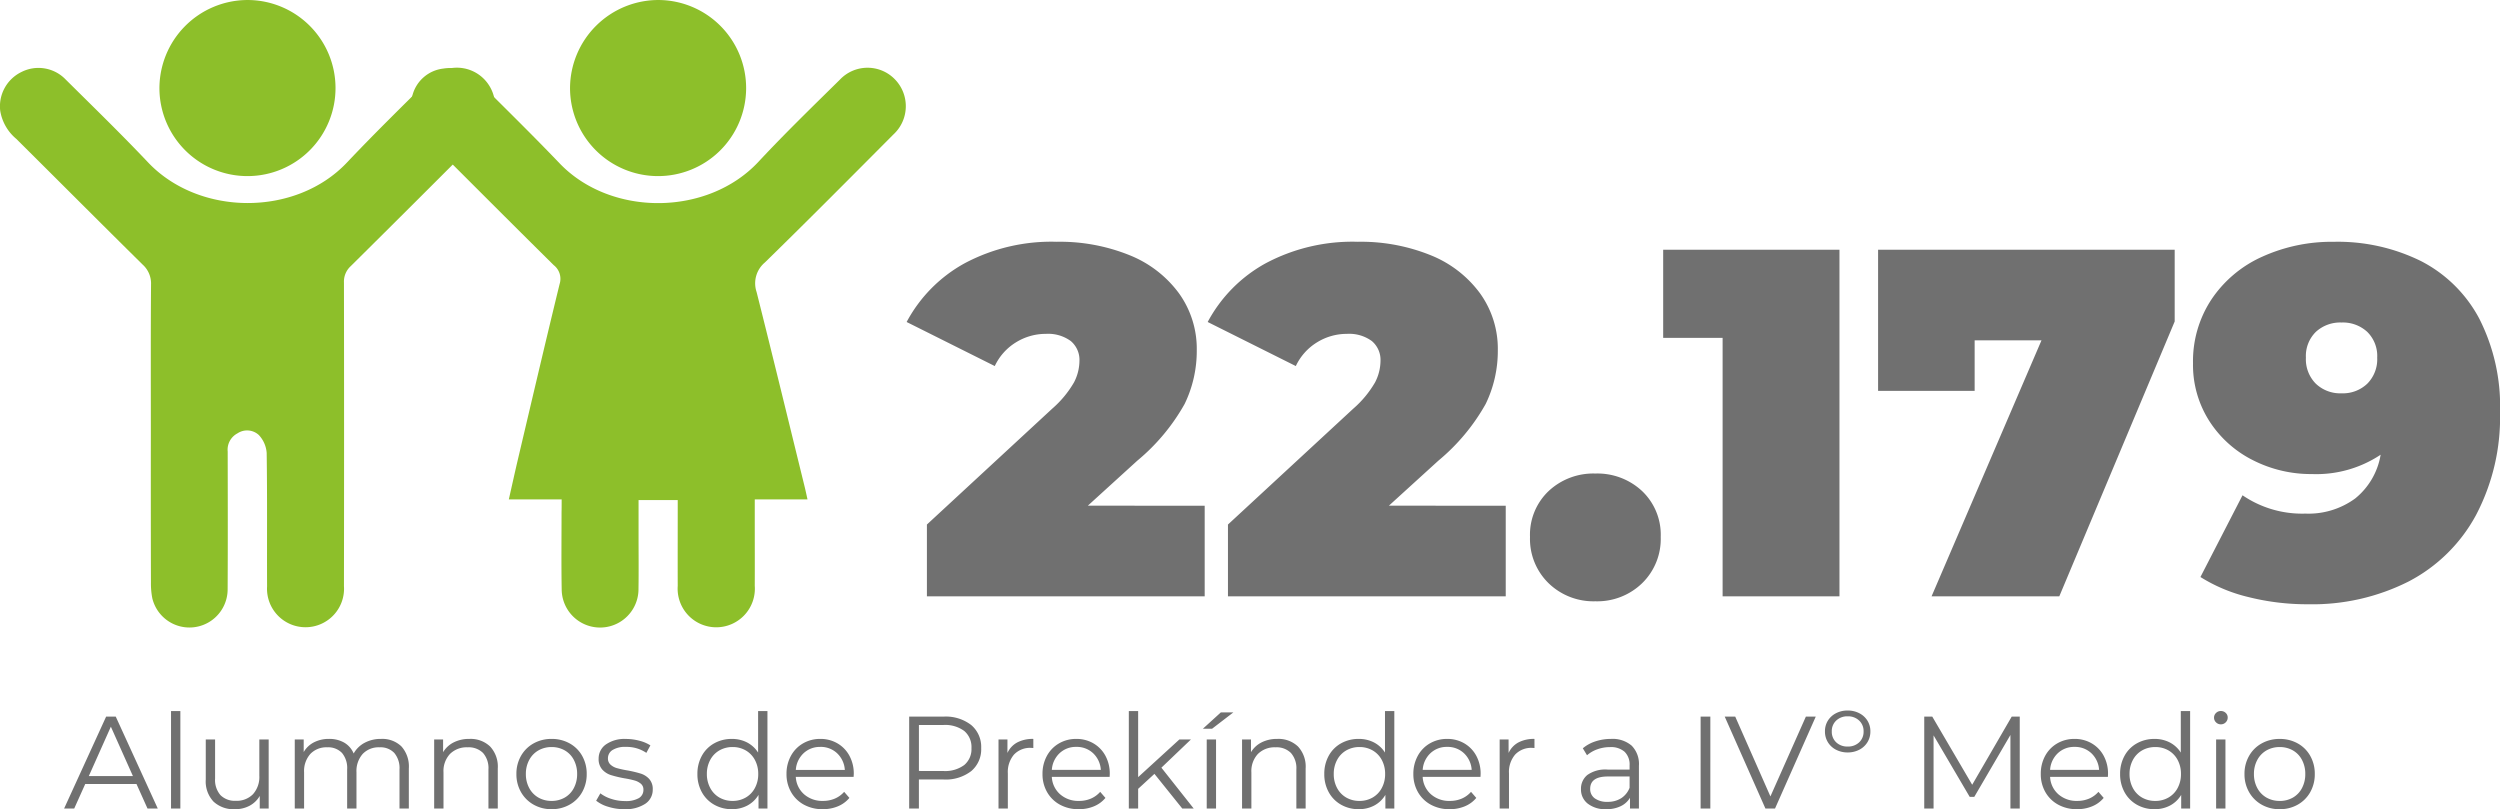
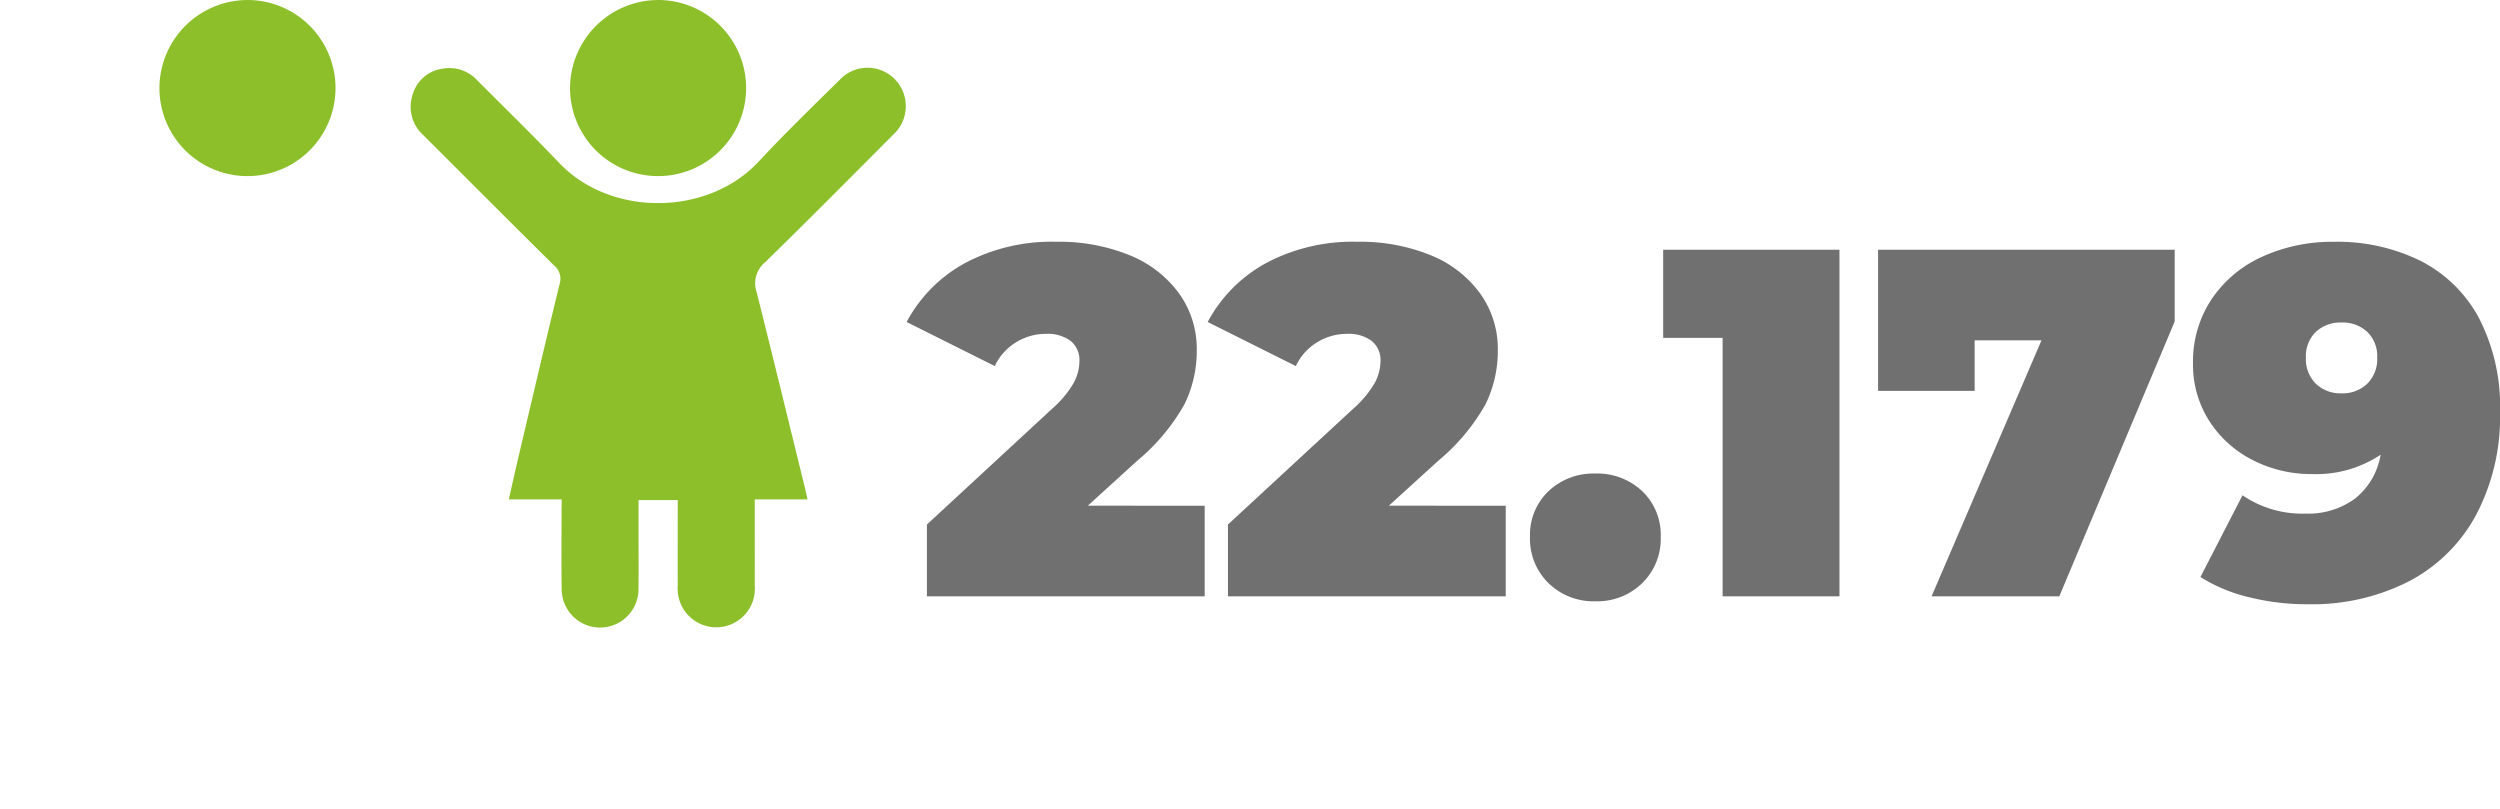
<svg xmlns="http://www.w3.org/2000/svg" width="247.4" height="80.076" viewBox="0 0 247.4 80.076">
  <g id="Grupo_5754" data-name="Grupo 5754" transform="translate(-0.412)">
    <g id="Grupo_4819" data-name="Grupo 4819" transform="translate(0)">
      <g id="Grupo_4818" data-name="Grupo 4818" transform="translate(0.411 0)">
-         <path id="Trazado_16713" data-name="Trazado 16713" d="M19.428,73.167c0-4.919-.019-9.838.019-14.757a2.512,2.512,0,0,0-.833-1.974c-4.184-4.132-8.335-8.3-12.506-12.442a4.571,4.571,0,0,1-1.59-2.8,3.778,3.778,0,0,1,2.1-3.813A3.726,3.726,0,0,1,11,38.124c2.736,2.711,5.5,5.4,8.147,8.195,5.076,5.357,14.621,5.373,19.676.03,2.647-2.8,5.4-5.5,8.136-8.207a3.778,3.778,0,0,1,5.459-.048,3.828,3.828,0,0,1-.138,5.463Q45.762,50.1,39.2,56.6a2.071,2.071,0,0,0-.662,1.623q.024,15.015,0,30.03a3.812,3.812,0,1,1-7.608.028c-.019-4.4.025-8.807-.04-13.209A2.883,2.883,0,0,0,30.11,73.3,1.712,1.712,0,0,0,28,73.139a1.825,1.825,0,0,0-.968,1.8c.009,4.541.021,9.081-.005,13.622a3.78,3.78,0,0,1-7.454.9,7.555,7.555,0,0,1-.136-1.536Q19.418,80.546,19.428,73.167Z" transform="translate(-4.499 -30.254)" fill="#8dbf2a" />
        <path id="Trazado_16714" data-name="Trazado 16714" d="M89.605,4.5a8.713,8.713,0,1,1-8.668,8.78A8.744,8.744,0,0,1,89.605,4.5Z" transform="translate(-65.159 -4.499)" fill="#8dbf2a" />
      </g>
      <g id="Grupo_4817" data-name="Grupo 4817" transform="translate(41.054 0)">
        <path id="Trazado_16712" data-name="Trazado 16712" d="M272.2,79.668h-5.228c.324-1.43.614-2.754.925-4.073,1.356-5.748,2.7-11.5,4.1-17.237a1.713,1.713,0,0,0-.578-1.871C267.09,52.209,262.8,47.9,258.49,43.6a3.762,3.762,0,0,1-1.042-3.967,3.576,3.576,0,0,1,3.036-2.6,3.717,3.717,0,0,1,3.37,1.173c2.723,2.723,5.478,5.417,8.14,8.2,5.089,5.317,14.659,5.233,19.672-.14,2.6-2.789,5.342-5.452,8.061-8.13a3.767,3.767,0,0,1,5.452-.038,3.807,3.807,0,0,1-.15,5.457c-4.221,4.24-8.435,8.487-12.717,12.666a2.689,2.689,0,0,0-.821,2.921c1.61,6.394,3.165,12.8,4.738,19.2.1.4.183.794.3,1.323h-5.219c0,.824,0,1.536,0,2.248,0,2.1.01,4.2,0,6.293a3.822,3.822,0,1,1-7.623.024c-.008-2.442,0-4.883,0-7.325,0-.37,0-.74,0-1.171h-3.876c0,1.207,0,2.365,0,3.524,0,1.754.021,3.508-.007,5.261a3.8,3.8,0,0,1-7.6.057c-.044-2.544-.013-5.09-.014-7.634C272.2,80.567,272.2,80.193,272.2,79.668Z" transform="translate(-257.261 -30.246)" fill="#8dbf2a" />
        <path id="Trazado_16715" data-name="Trazado 16715" d="M342.446,4.5a8.713,8.713,0,1,1-8.789,8.664A8.752,8.752,0,0,1,342.446,4.5Z" transform="translate(-317.888 -4.499)" fill="#8dbf2a" />
      </g>
      <path id="Trazado_17013" data-name="Trazado 17013" d="M-50.372-8.967V0H-77.861V-7.105l12.4-11.466a10.23,10.23,0,0,0,2.156-2.6,4.693,4.693,0,0,0,.539-2.107,2.435,2.435,0,0,0-.858-1.985,3.787,3.787,0,0,0-2.474-.71,5.568,5.568,0,0,0-2.94.833,5.464,5.464,0,0,0-2.107,2.352l-8.722-4.361a14.315,14.315,0,0,1,5.733-5.806,18.258,18.258,0,0,1,9.114-2.132,18.4,18.4,0,0,1,7.2,1.323,11.259,11.259,0,0,1,4.9,3.773,9.4,9.4,0,0,1,1.764,5.635,12.02,12.02,0,0,1-1.2,5.316,19.932,19.932,0,0,1-4.68,5.611l-4.9,4.459Zm29.792,0V0H-48.069V-7.105l12.4-11.466a10.23,10.23,0,0,0,2.156-2.6,4.693,4.693,0,0,0,.539-2.107,2.435,2.435,0,0,0-.858-1.985,3.787,3.787,0,0,0-2.474-.71,5.568,5.568,0,0,0-2.94.833,5.464,5.464,0,0,0-2.107,2.352l-8.722-4.361a14.315,14.315,0,0,1,5.733-5.806,18.258,18.258,0,0,1,9.114-2.132,18.4,18.4,0,0,1,7.2,1.323,11.259,11.259,0,0,1,4.9,3.773,9.4,9.4,0,0,1,1.764,5.635,12.02,12.02,0,0,1-1.2,5.316,19.932,19.932,0,0,1-4.679,5.611l-4.9,4.459ZM-11.711.49A6.369,6.369,0,0,1-16.341-1.3,6.116,6.116,0,0,1-18.179-5.88a5.957,5.957,0,0,1,1.838-4.533,6.469,6.469,0,0,1,4.63-1.739,6.469,6.469,0,0,1,4.63,1.739A5.957,5.957,0,0,1-5.243-5.88,6.116,6.116,0,0,1-7.081-1.3,6.369,6.369,0,0,1-11.711.49ZM12.446-34.3V0H.882V-25.578H-5V-34.3Zm33.173,0v7.1L34.2,0H21.56L32.438-25.333H25.823v5H16.268V-34.3Zm15.729-.784A18.6,18.6,0,0,1,70-33.173a13.515,13.515,0,0,1,5.757,5.684,19.121,19.121,0,0,1,2.058,9.261A20.8,20.8,0,0,1,75.436-8.036,15.939,15.939,0,0,1,68.771-1.47,21.126,21.126,0,0,1,58.8.784,23.767,23.767,0,0,1,52.92.073a15.834,15.834,0,0,1-4.753-1.985L52.332-10a10.456,10.456,0,0,0,6.223,1.813,7.822,7.822,0,0,0,4.924-1.495A7.047,7.047,0,0,0,66-14.014,11.49,11.49,0,0,1,59.192-12.1a12.668,12.668,0,0,1-5.831-1.372,10.965,10.965,0,0,1-4.312-3.871,10.319,10.319,0,0,1-1.617-5.733A11.094,11.094,0,0,1,49.27-29.4a11.894,11.894,0,0,1,5.022-4.214A16.636,16.636,0,0,1,61.348-35.084Zm.784,14.994a3.5,3.5,0,0,0,2.548-.955,3.428,3.428,0,0,0,.98-2.573,3.347,3.347,0,0,0-.98-2.548,3.548,3.548,0,0,0-2.548-.931,3.548,3.548,0,0,0-2.548.931,3.347,3.347,0,0,0-.98,2.548,3.428,3.428,0,0,0,.98,2.573A3.5,3.5,0,0,0,62.132-20.09Z" transform="translate(170 59.013)" fill="#707070" />
-       <path id="Trazado_17014" data-name="Trazado 17014" d="M-101.082-2.431h-5.07L-107.244,0h-1l4.16-9.1h.949l4.16,9.1H-99.99Zm-.351-.78L-103.617-8.1-105.8-3.211Zm3.77-6.435h.923V0h-.923ZM-88-6.838V0h-.884V-1.248a2.532,2.532,0,0,1-1,.969,3.012,3.012,0,0,1-1.456.345,2.912,2.912,0,0,1-2.113-.748,2.909,2.909,0,0,1-.773-2.19V-6.838h.923v3.874a2.286,2.286,0,0,0,.533,1.638,2,2,0,0,0,1.521.559,2.238,2.238,0,0,0,1.7-.656,2.545,2.545,0,0,0,.624-1.827V-6.838Zm11.115-.052a2.718,2.718,0,0,1,2.021.741,2.977,2.977,0,0,1,.734,2.184V0h-.923V-3.874A2.321,2.321,0,0,0-75.569-5.5a1.869,1.869,0,0,0-1.45-.559A2.179,2.179,0,0,0-78.7-5.4a2.558,2.558,0,0,0-.611,1.813V0h-.923V-3.874A2.321,2.321,0,0,0-80.743-5.5a1.886,1.886,0,0,0-1.463-.559,2.183,2.183,0,0,0-1.671.657,2.542,2.542,0,0,0-.618,1.813V0h-.923V-6.838h.884V-5.59a2.466,2.466,0,0,1,1.014-.962,3.194,3.194,0,0,1,1.5-.338,2.926,2.926,0,0,1,1.489.364,2.238,2.238,0,0,1,.942,1.079,2.664,2.664,0,0,1,1.086-1.06A3.346,3.346,0,0,1-76.889-6.89Zm8.749,0a2.794,2.794,0,0,1,2.047.747,2.92,2.92,0,0,1,.761,2.177V0h-.923V-3.874A2.266,2.266,0,0,0-66.788-5.5a2,2,0,0,0-1.521-.559,2.336,2.336,0,0,0-1.748.657A2.48,2.48,0,0,0-70.7-3.588V0h-.923V-6.838h.884v1.261a2.568,2.568,0,0,1,1.047-.969A3.35,3.35,0,0,1-68.14-6.89ZM-60,.065a3.554,3.554,0,0,1-1.781-.449,3.271,3.271,0,0,1-1.248-1.241,3.539,3.539,0,0,1-.455-1.794,3.539,3.539,0,0,1,.455-1.794,3.224,3.224,0,0,1,1.248-1.235A3.6,3.6,0,0,1-60-6.89a3.6,3.6,0,0,1,1.781.442,3.179,3.179,0,0,1,1.242,1.235,3.58,3.58,0,0,1,.449,1.794,3.58,3.58,0,0,1-.449,1.794A3.225,3.225,0,0,1-58.221-.384,3.554,3.554,0,0,1-60,.065Zm0-.819A2.58,2.58,0,0,0-58.7-1.086a2.311,2.311,0,0,0,.9-.943,2.916,2.916,0,0,0,.325-1.391,2.916,2.916,0,0,0-.325-1.391,2.311,2.311,0,0,0-.9-.943A2.58,2.58,0,0,0-60-6.084a2.58,2.58,0,0,0-1.306.332,2.354,2.354,0,0,0-.91.943,2.87,2.87,0,0,0-.332,1.391,2.87,2.87,0,0,0,.332,1.391,2.354,2.354,0,0,0,.91.943A2.58,2.58,0,0,0-60-.754Zm7.189.819a5.25,5.25,0,0,1-1.592-.241,3.425,3.425,0,0,1-1.189-.6l.416-.728A3.5,3.5,0,0,0-54.1-.956a4.286,4.286,0,0,0,1.352.215,2.582,2.582,0,0,0,1.384-.292.931.931,0,0,0,.449-.826.742.742,0,0,0-.247-.591,1.641,1.641,0,0,0-.624-.325,8.9,8.9,0,0,0-1-.215,11.476,11.476,0,0,1-1.339-.319,1.968,1.968,0,0,1-.864-.552,1.537,1.537,0,0,1-.358-1.079,1.691,1.691,0,0,1,.715-1.4,3.211,3.211,0,0,1,1.989-.546,5.163,5.163,0,0,1,1.326.175,3.648,3.648,0,0,1,1.092.461l-.4.741A3.451,3.451,0,0,0-52.644-6.1a2.337,2.337,0,0,0-1.333.312.956.956,0,0,0-.449.819.808.808,0,0,0,.254.624,1.559,1.559,0,0,0,.63.345,10.174,10.174,0,0,0,1.04.227,11.964,11.964,0,0,1,1.313.312,1.929,1.929,0,0,1,.845.533,1.467,1.467,0,0,1,.351,1.04,1.654,1.654,0,0,1-.748,1.423A3.554,3.554,0,0,1-52.813.065Zm14.17-9.711V0h-.884V-1.352A2.815,2.815,0,0,1-40.625-.3a3.222,3.222,0,0,1-1.54.364,3.471,3.471,0,0,1-1.742-.442A3.159,3.159,0,0,1-45.13-1.612a3.648,3.648,0,0,1-.442-1.807,3.648,3.648,0,0,1,.442-1.807,3.114,3.114,0,0,1,1.222-1.228,3.512,3.512,0,0,1,1.742-.435,3.233,3.233,0,0,1,1.5.344,2.845,2.845,0,0,1,1.1,1.007V-9.646ZM-42.088-.754a2.555,2.555,0,0,0,1.293-.332,2.354,2.354,0,0,0,.91-.943,2.87,2.87,0,0,0,.332-1.391,2.87,2.87,0,0,0-.332-1.391,2.354,2.354,0,0,0-.91-.943,2.555,2.555,0,0,0-1.293-.332,2.58,2.58,0,0,0-1.306.332,2.354,2.354,0,0,0-.91.943,2.87,2.87,0,0,0-.332,1.391A2.87,2.87,0,0,0-44.3-2.028a2.354,2.354,0,0,0,.91.943A2.58,2.58,0,0,0-42.088-.754Zm11.973-2.379h-5.72a2.444,2.444,0,0,0,.819,1.722,2.719,2.719,0,0,0,1.872.656,2.95,2.95,0,0,0,1.17-.228,2.556,2.556,0,0,0,.923-.67l.52.6a2.928,2.928,0,0,1-1.138.832,3.847,3.847,0,0,1-1.5.286,3.8,3.8,0,0,1-1.866-.449A3.234,3.234,0,0,1-36.3-1.625a3.539,3.539,0,0,1-.455-1.794,3.665,3.665,0,0,1,.436-1.794,3.153,3.153,0,0,1,1.2-1.235,3.339,3.339,0,0,1,1.709-.442,3.3,3.3,0,0,1,1.7.442,3.133,3.133,0,0,1,1.183,1.229,3.7,3.7,0,0,1,.429,1.8Zm-3.3-2.964a2.325,2.325,0,0,0-1.657.63,2.476,2.476,0,0,0-.761,1.645h4.849a2.476,2.476,0,0,0-.76-1.645A2.342,2.342,0,0,0-33.417-6.1Zm12.207-3a4.11,4.11,0,0,1,2.73.832,2.831,2.831,0,0,1,.988,2.288A2.812,2.812,0,0,1-18.48-3.7a4.132,4.132,0,0,1-2.73.826h-2.444V0h-.962V-9.1Zm-.026,5.382a3.168,3.168,0,0,0,2.067-.591,2.047,2.047,0,0,0,.715-1.671,2.077,2.077,0,0,0-.715-1.7,3.168,3.168,0,0,0-2.067-.591h-2.418v4.55ZM-14.892-5.5a2.237,2.237,0,0,1,.969-1.04,3.291,3.291,0,0,1,1.593-.351v.9l-.221-.013a2.184,2.184,0,0,0-1.69.663,2.641,2.641,0,0,0-.611,1.859V0h-.923V-6.838h.884ZM-4.778-3.133H-10.5A2.444,2.444,0,0,0-9.679-1.41a2.719,2.719,0,0,0,1.872.656,2.95,2.95,0,0,0,1.17-.228,2.556,2.556,0,0,0,.923-.67l.52.6a2.928,2.928,0,0,1-1.137.832,3.847,3.847,0,0,1-1.5.286A3.8,3.8,0,0,1-9.7-.384a3.234,3.234,0,0,1-1.267-1.241,3.539,3.539,0,0,1-.455-1.794,3.665,3.665,0,0,1,.436-1.794,3.153,3.153,0,0,1,1.2-1.235A3.339,3.339,0,0,1-8.08-6.89a3.3,3.3,0,0,1,1.7.442A3.133,3.133,0,0,1-5.194-5.219a3.7,3.7,0,0,1,.429,1.8ZM-8.08-6.1a2.325,2.325,0,0,0-1.658.63,2.476,2.476,0,0,0-.76,1.645h4.849a2.476,2.476,0,0,0-.76-1.645A2.342,2.342,0,0,0-8.08-6.1ZM-.345-3.432-1.957-1.95V0H-2.88V-9.646h.923v6.539L2.125-6.838H3.269L.344-4.043,3.542,0H2.411ZM4.829-6.838h.923V0H4.829Zm1.4-2.678H7.468L5.362-7.9h-.91ZM11.81-6.89a2.794,2.794,0,0,1,2.048.747,2.92,2.92,0,0,1,.76,2.177V0H13.7V-3.874A2.266,2.266,0,0,0,13.162-5.5a2,2,0,0,0-1.521-.559A2.336,2.336,0,0,0,9.893-5.4a2.48,2.48,0,0,0-.644,1.813V0H8.326V-6.838H9.21v1.261a2.568,2.568,0,0,1,1.047-.969A3.35,3.35,0,0,1,11.81-6.89ZM23.394-9.646V0H22.51V-1.352A2.815,2.815,0,0,1,21.411-.3a3.222,3.222,0,0,1-1.541.364,3.471,3.471,0,0,1-1.742-.442,3.159,3.159,0,0,1-1.222-1.235,3.648,3.648,0,0,1-.442-1.807,3.648,3.648,0,0,1,.442-1.807,3.114,3.114,0,0,1,1.222-1.228,3.512,3.512,0,0,1,1.742-.435,3.233,3.233,0,0,1,1.5.344,2.845,2.845,0,0,1,1.1,1.007V-9.646ZM19.949-.754a2.555,2.555,0,0,0,1.293-.332,2.354,2.354,0,0,0,.91-.943,2.87,2.87,0,0,0,.332-1.391,2.87,2.87,0,0,0-.332-1.391,2.354,2.354,0,0,0-.91-.943,2.555,2.555,0,0,0-1.293-.332,2.58,2.58,0,0,0-1.307.332,2.354,2.354,0,0,0-.91.943A2.87,2.87,0,0,0,17.4-3.419a2.87,2.87,0,0,0,.331,1.391,2.354,2.354,0,0,0,.91.943A2.58,2.58,0,0,0,19.949-.754ZM31.921-3.133H26.2A2.444,2.444,0,0,0,27.02-1.41a2.719,2.719,0,0,0,1.872.656,2.95,2.95,0,0,0,1.17-.228,2.556,2.556,0,0,0,.923-.67l.52.6a2.928,2.928,0,0,1-1.138.832,3.847,3.847,0,0,1-1.5.286A3.8,3.8,0,0,1,27-.384a3.234,3.234,0,0,1-1.267-1.241,3.539,3.539,0,0,1-.455-1.794,3.665,3.665,0,0,1,.436-1.794,3.153,3.153,0,0,1,1.2-1.235,3.339,3.339,0,0,1,1.709-.442,3.3,3.3,0,0,1,1.7.442,3.133,3.133,0,0,1,1.183,1.229,3.7,3.7,0,0,1,.429,1.8ZM28.619-6.1a2.325,2.325,0,0,0-1.657.63,2.476,2.476,0,0,0-.76,1.645H31.05a2.476,2.476,0,0,0-.76-1.645A2.342,2.342,0,0,0,28.619-6.1Zm6.084.6a2.237,2.237,0,0,1,.968-1.04,3.291,3.291,0,0,1,1.592-.351v.9l-.221-.013a2.184,2.184,0,0,0-1.69.663,2.641,2.641,0,0,0-.611,1.859V0h-.923V-6.838H34.7ZM44.83-6.89a2.9,2.9,0,0,1,2.054.669A2.587,2.587,0,0,1,47.6-4.238V0h-.884V-1.066a2.116,2.116,0,0,1-.917.832,3.208,3.208,0,0,1-1.437.3,2.813,2.813,0,0,1-1.82-.546,1.763,1.763,0,0,1-.676-1.443,1.748,1.748,0,0,1,.631-1.4,3.085,3.085,0,0,1,2.008-.533h2.171v-.416a1.752,1.752,0,0,0-.494-1.345,2.04,2.04,0,0,0-1.443-.462,3.668,3.668,0,0,0-1.248.214,3.145,3.145,0,0,0-1.027.592l-.416-.689A3.689,3.689,0,0,1,43.3-6.649,4.859,4.859,0,0,1,44.83-6.89ZM44.505-.663a2.432,2.432,0,0,0,1.339-.358,2.135,2.135,0,0,0,.832-1.034V-3.172H44.531q-1.755,0-1.755,1.222a1.118,1.118,0,0,0,.455.942A2.071,2.071,0,0,0,44.505-.663Zm9.2-8.437h.962V0h-.962ZM65.1-9.1,61.068,0h-.949l-4.03-9.1h1.04l3.484,7.9,3.51-7.9Zm3.159,3.549a2.46,2.46,0,0,1-1.151-.267,2.018,2.018,0,0,1-.806-.741,2,2,0,0,1-.292-1.073A1.969,1.969,0,0,1,66.3-8.7a2.034,2.034,0,0,1,.806-.734A2.46,2.46,0,0,1,68.256-9.7a2.46,2.46,0,0,1,1.15.267,2.033,2.033,0,0,1,.806.734,1.969,1.969,0,0,1,.293,1.066,2,2,0,0,1-.293,1.073,2.018,2.018,0,0,1-.806.741A2.46,2.46,0,0,1,68.256-5.551Zm0-.585a1.579,1.579,0,0,0,1.137-.416,1.425,1.425,0,0,0,.436-1.079,1.414,1.414,0,0,0-.442-1.079,1.584,1.584,0,0,0-1.131-.416,1.584,1.584,0,0,0-1.131.416,1.414,1.414,0,0,0-.442,1.079,1.425,1.425,0,0,0,.436,1.079A1.579,1.579,0,0,0,68.256-6.136ZM85.286-9.1V0h-.923V-7.28L80.788-1.157h-.455L76.758-7.241V0h-.923V-9.1h.793L80.58-2.353,84.493-9.1Zm8.723,5.967h-5.72a2.444,2.444,0,0,0,.819,1.722,2.719,2.719,0,0,0,1.872.656,2.95,2.95,0,0,0,1.17-.228,2.556,2.556,0,0,0,.923-.67l.52.6a2.928,2.928,0,0,1-1.137.832,3.847,3.847,0,0,1-1.5.286,3.8,3.8,0,0,1-1.865-.449,3.234,3.234,0,0,1-1.268-1.241,3.539,3.539,0,0,1-.455-1.794A3.665,3.665,0,0,1,87.8-5.213,3.154,3.154,0,0,1,89-6.448a3.339,3.339,0,0,1,1.71-.442,3.3,3.3,0,0,1,1.7.442,3.133,3.133,0,0,1,1.183,1.229,3.7,3.7,0,0,1,.429,1.8ZM90.707-6.1a2.325,2.325,0,0,0-1.658.63,2.476,2.476,0,0,0-.76,1.645h4.849a2.476,2.476,0,0,0-.761-1.645A2.342,2.342,0,0,0,90.707-6.1Zm11.44-3.549V0h-.884V-1.352a2.815,2.815,0,0,1-1.1,1.053,3.222,3.222,0,0,1-1.541.364,3.471,3.471,0,0,1-1.742-.442A3.159,3.159,0,0,1,95.66-1.612a3.648,3.648,0,0,1-.442-1.807,3.648,3.648,0,0,1,.442-1.807,3.114,3.114,0,0,1,1.222-1.228,3.512,3.512,0,0,1,1.742-.435,3.233,3.233,0,0,1,1.5.344,2.845,2.845,0,0,1,1.1,1.007V-9.646ZM98.7-.754A2.555,2.555,0,0,0,100-1.086a2.354,2.354,0,0,0,.91-.943,2.87,2.87,0,0,0,.331-1.391,2.87,2.87,0,0,0-.331-1.391,2.354,2.354,0,0,0-.91-.943A2.555,2.555,0,0,0,98.7-6.084a2.58,2.58,0,0,0-1.307.332,2.354,2.354,0,0,0-.91.943,2.87,2.87,0,0,0-.332,1.391,2.87,2.87,0,0,0,.332,1.391,2.354,2.354,0,0,0,.91.943A2.58,2.58,0,0,0,98.7-.754Zm6.019-6.084h.923V0h-.923Zm.468-1.495a.654.654,0,0,1-.481-.2A.638.638,0,0,1,104.513-9a.624.624,0,0,1,.195-.455.654.654,0,0,1,.481-.195.665.665,0,0,1,.481.188.6.6,0,0,1,.195.449.654.654,0,0,1-.195.481A.654.654,0,0,1,105.189-8.333Zm5.824,8.4a3.554,3.554,0,0,1-1.781-.449,3.271,3.271,0,0,1-1.248-1.241,3.539,3.539,0,0,1-.455-1.794,3.539,3.539,0,0,1,.455-1.794,3.224,3.224,0,0,1,1.248-1.235,3.6,3.6,0,0,1,1.781-.442,3.6,3.6,0,0,1,1.781.442,3.179,3.179,0,0,1,1.242,1.235,3.58,3.58,0,0,1,.449,1.794,3.58,3.58,0,0,1-.449,1.794,3.225,3.225,0,0,1-1.242,1.241A3.554,3.554,0,0,1,111.014.065Zm0-.819a2.58,2.58,0,0,0,1.307-.332,2.311,2.311,0,0,0,.9-.943,2.916,2.916,0,0,0,.325-1.391,2.916,2.916,0,0,0-.325-1.391,2.311,2.311,0,0,0-.9-.943,2.58,2.58,0,0,0-1.307-.332,2.58,2.58,0,0,0-1.307.332,2.354,2.354,0,0,0-.91.943,2.87,2.87,0,0,0-.332,1.391,2.87,2.87,0,0,0,.332,1.391,2.354,2.354,0,0,0,.91.943A2.58,2.58,0,0,0,111.014-.754Z" transform="translate(115 80.013)" fill="#707070" />
    </g>
  </g>
</svg>